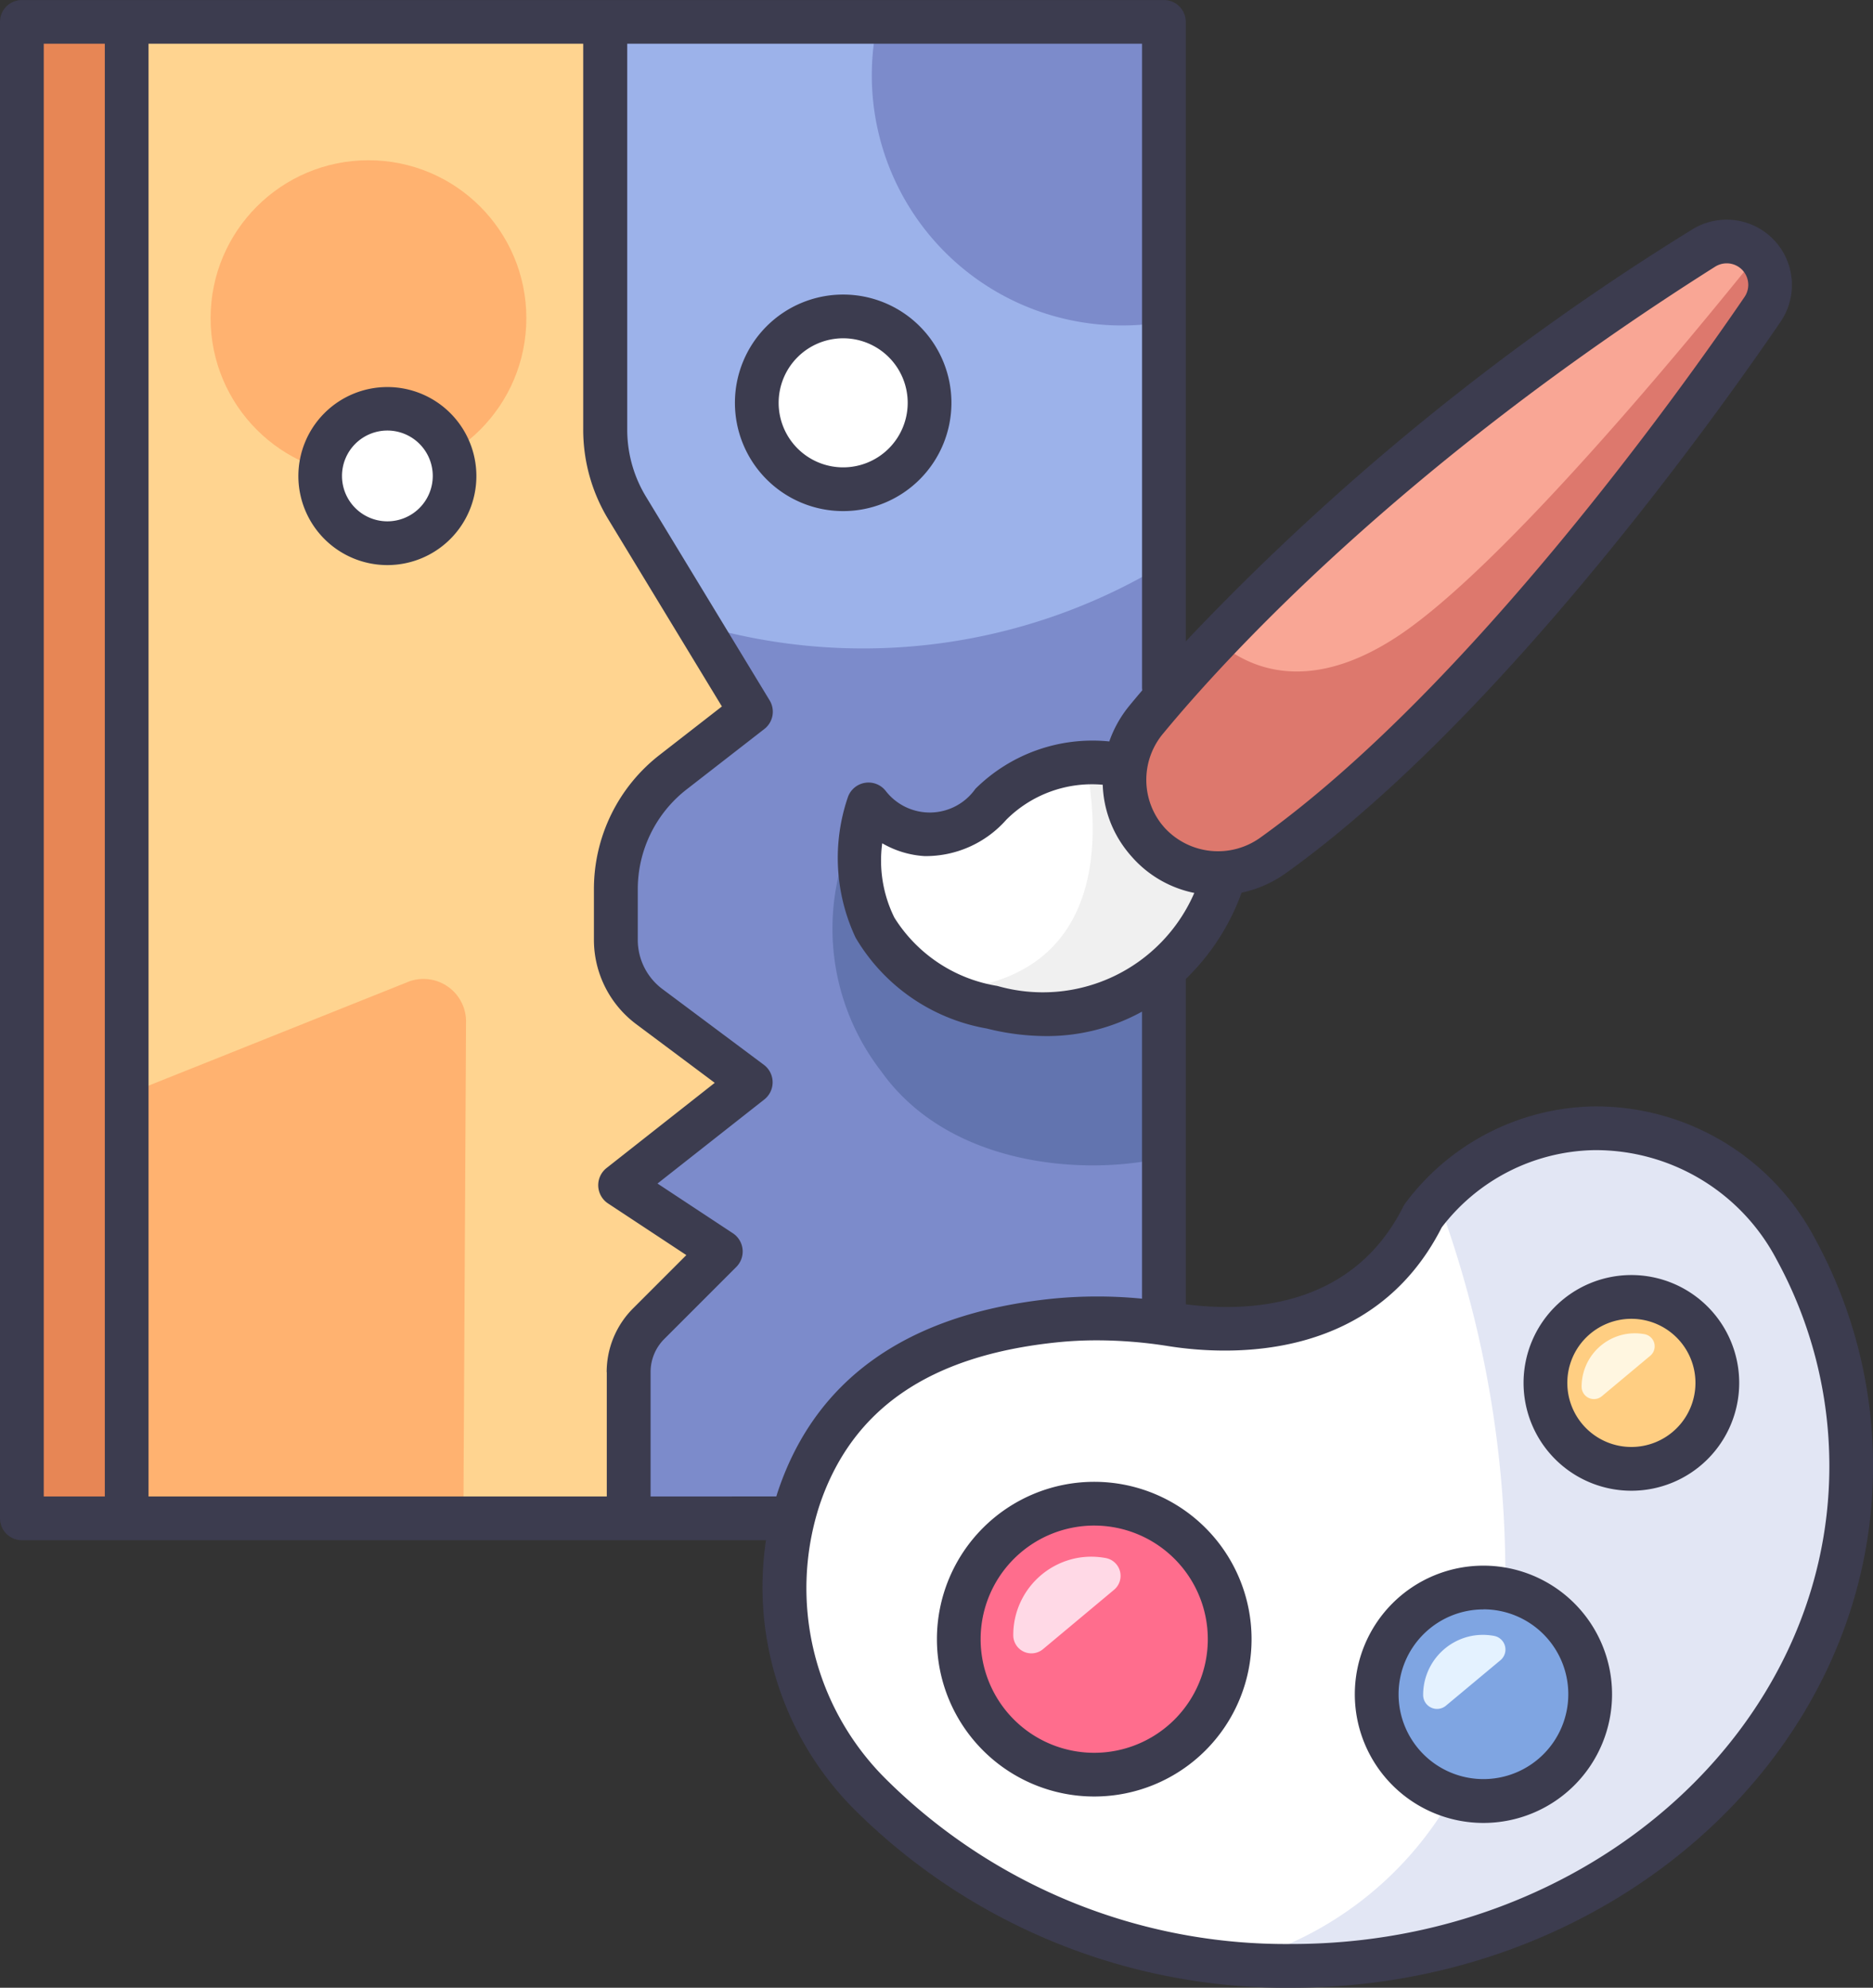
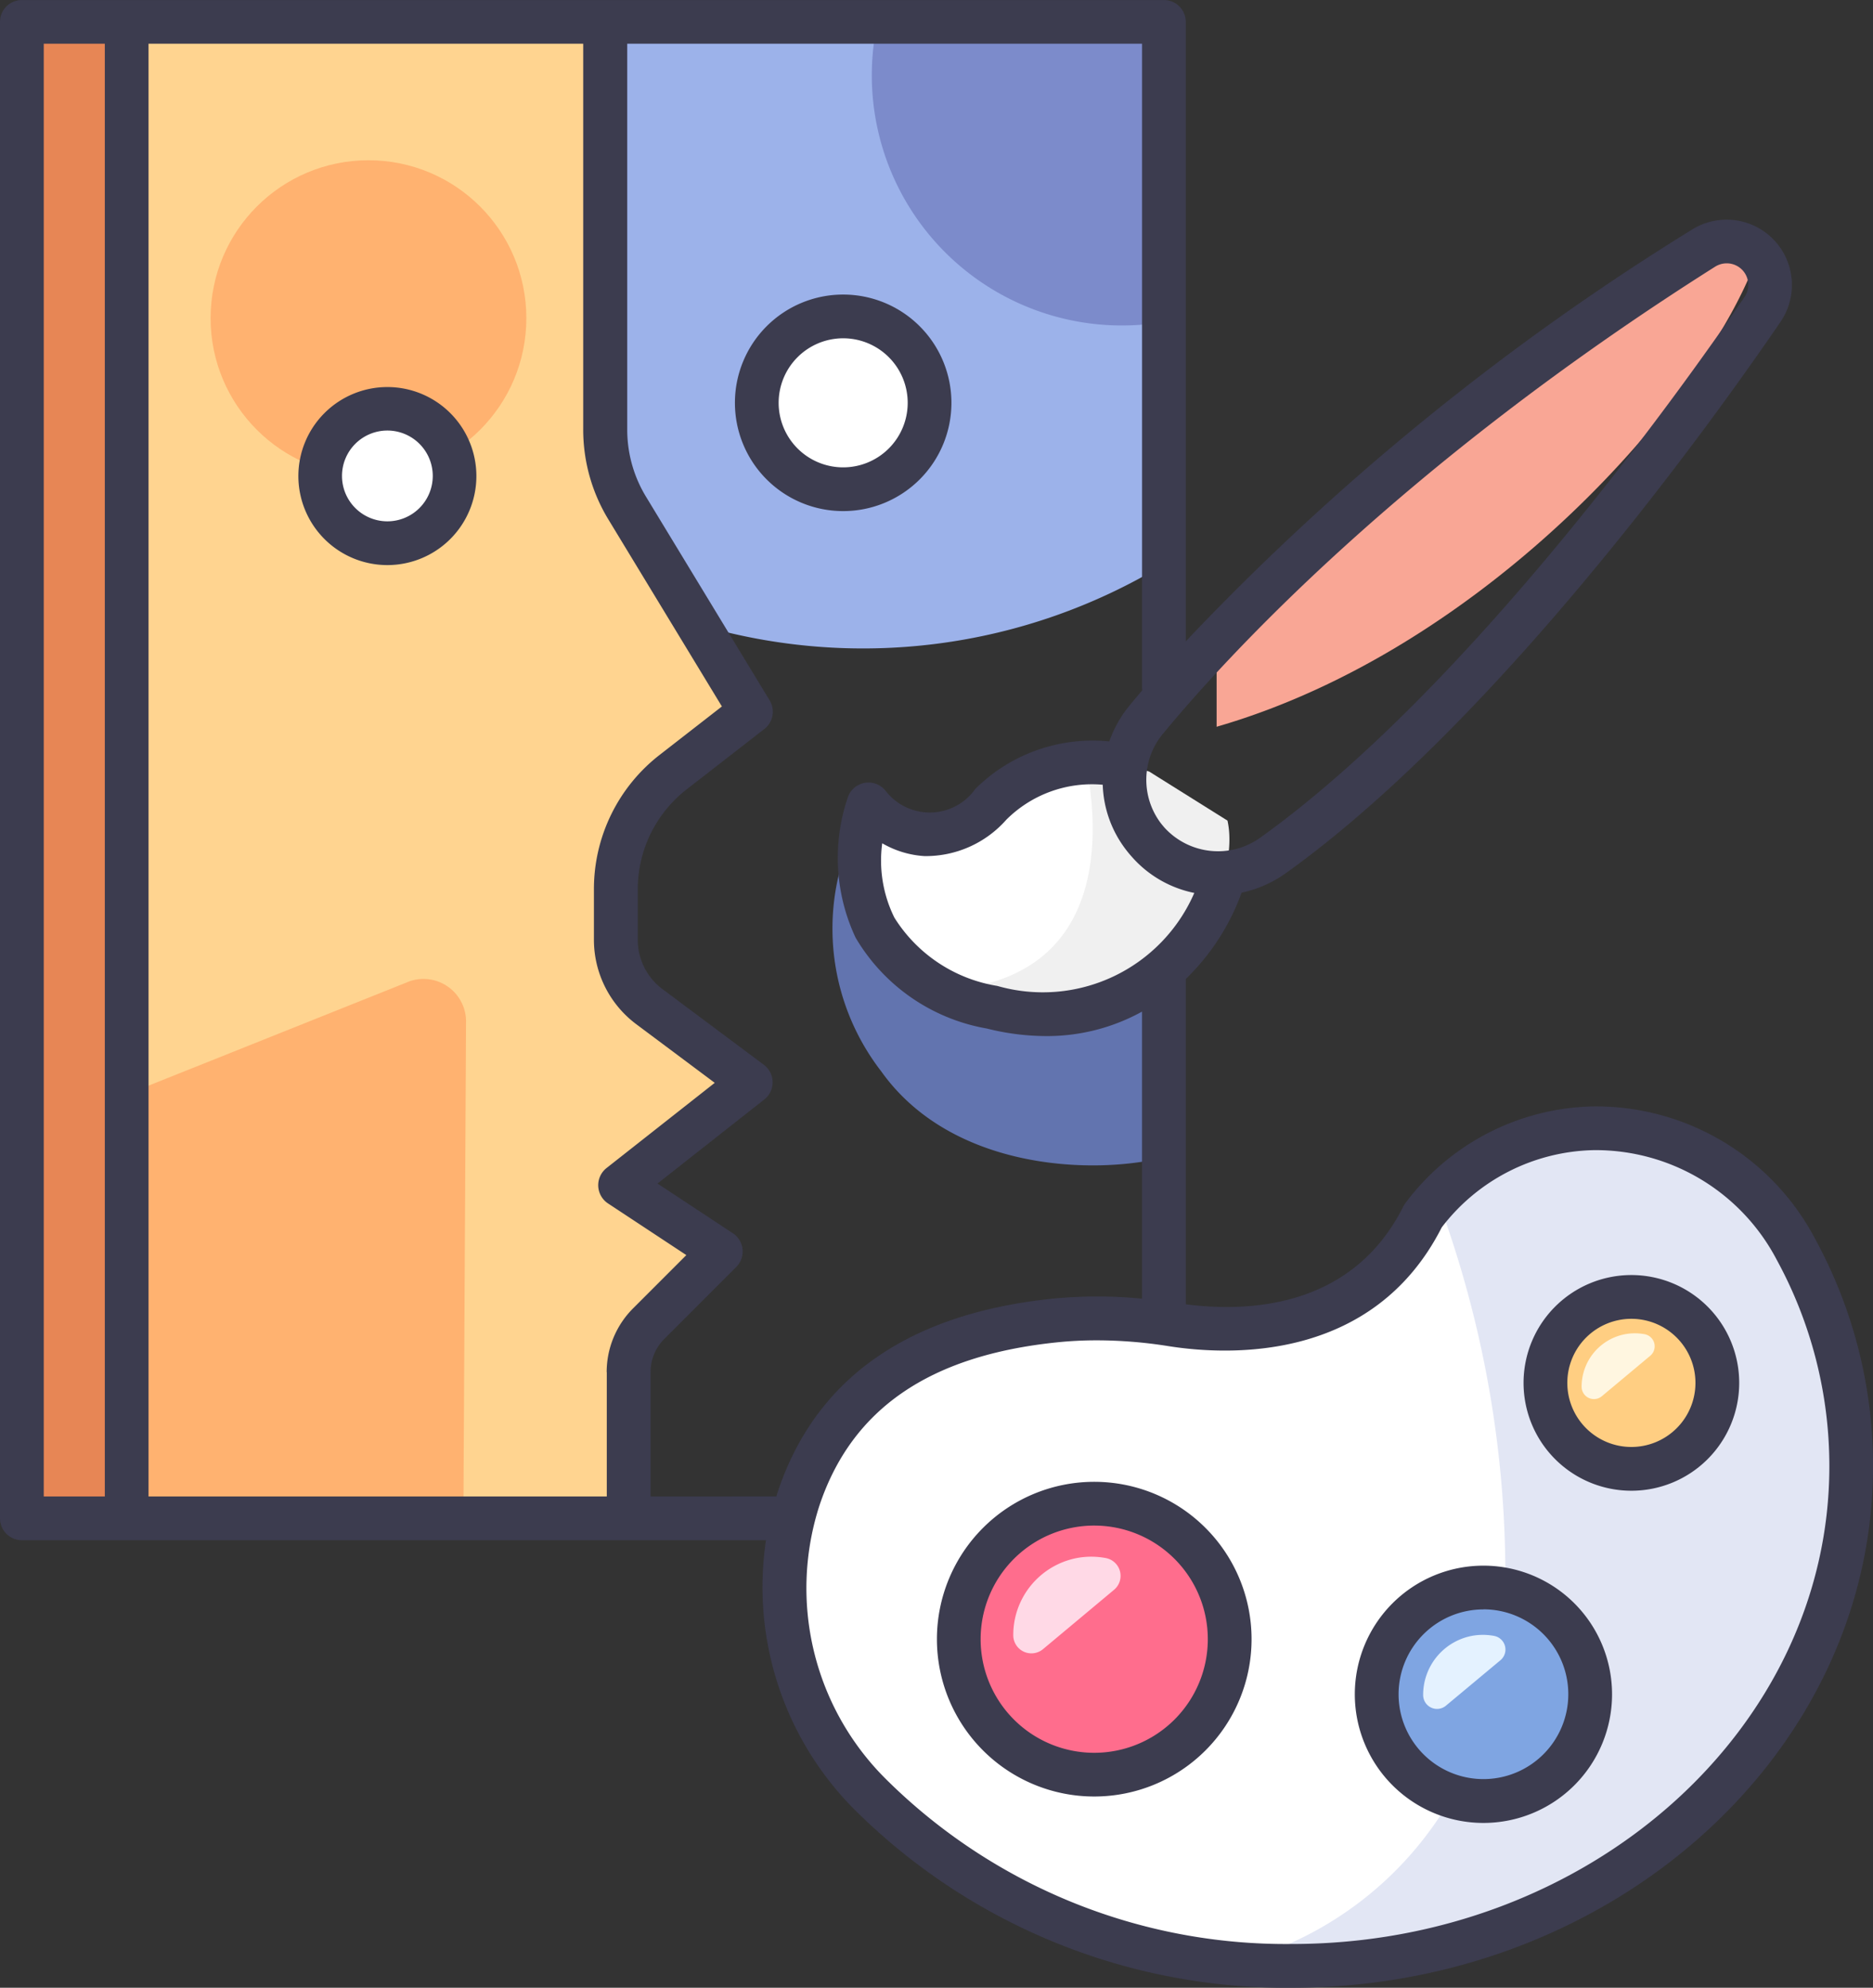
<svg xmlns="http://www.w3.org/2000/svg" width="70.162" height="74.446" viewBox="0 0 70.162 74.446">
  <rect x="0" y="0" width="70.162" height="74.446" fill="#333333" stroke="none" />
  <g id="icon3" transform="translate(-20.129 -10.98)">
    <path id="Path_3482" data-name="Path 3482" d="M23.629,70.526h3.926a354.5,354.5,0,0,0,0-56.047H23.629Z" transform="translate(-2.681 -2.68)" fill="#e78655" />
-     <path id="Path_3483" data-name="Path 3483" d="M98,70.526H77.949L64.873,46.975l12.193-32.5L98,34.8V46.417c-.691,2.822-.483,6.568,0,10.6Z" transform="translate(-34.27 -2.68)" fill="#7c8bcb" />
    <path id="Path_3484" data-name="Path 3484" d="M85.93,33.839a2.337,2.337,0,0,0,.581.695c1.421.981,5.684,1.9,5.684,1.9l4.473.614a21.757,21.757,0,0,0,17.46-2.25V25.717L103.4,14.479H93.2Z" transform="translate(-50.398 -2.68)" fill="#9cb2ea" />
    <path id="Path_3485" data-name="Path 3485" d="M40.4,14.479V54.647L53.012,70.525H59.2V65.048a2.577,2.577,0,0,1,.755-1.822l2.695-2.695-3.77-2.486L63.777,54.2l-3.8-2.837a3.113,3.113,0,0,1-1.251-2.5V46.98a5.586,5.586,0,0,1,2.157-4.41l2.027-1.577a1.237,1.237,0,0,0,.3-1.618l-4.063-6.693a5.646,5.646,0,0,1-.819-2.93V14.479Z" transform="translate(-15.526 -2.68)" fill="#ffd490" />
    <circle id="Ellipse_18" data-name="Ellipse 18" cx="3.236" cy="3.236" r="3.236" transform="translate(48.478 22.831)" fill="#fff" />
    <path id="Path_3486" data-name="Path 3486" d="M170.1,202.757a5.825,5.825,0,0,0-.543.659c-2.285,4.569-7.12,4.417-9.4,4.055a16.947,16.947,0,0,0-4.393-.15c-5.8.6-8.48,3.321-9.6,6.676a10.939,10.939,0,0,0,2.645,11.034,21.772,21.772,0,0,0,13.5,6.347s11.336.151,12.943-13.656S170.1,202.757,170.1,202.757Z" transform="translate(-96.127 -146.886)" fill="#fff" />
    <circle id="Ellipse_19" data-name="Ellipse 19" cx="5.074" cy="5.074" r="5.074" transform="translate(56.045 67.298)" fill="#ff6d8d" />
    <circle id="Ellipse_20" data-name="Ellipse 20" cx="3.999" cy="3.999" r="3.999" transform="translate(71.699 70.438)" fill="#7fa5e2" />
    <path id="Path_3487" data-name="Path 3487" d="M230.988,191.5a8.2,8.2,0,0,0-5.843,2.634,40.405,40.405,0,0,1,2.543,14.651,8.625,8.625,0,0,1-1.992,7.737,13.136,13.136,0,0,1-8.195,6.245c.721.067,1.451.1,2.193.1,11.57,0,20.95-8.379,20.95-18.714a17.015,17.015,0,0,0-2.068-8.117A8.5,8.5,0,0,0,230.988,191.5Z" transform="translate(-151.172 -138.265)" fill="#e2e6f4" />
    <path id="Path_3488" data-name="Path 3488" d="M253.686,273.262a4,4,0,0,0,.818-7.913,17.551,17.551,0,0,1-1.992,7.737A4,4,0,0,0,253.686,273.262Z" transform="translate(-177.987 -194.827)" fill="#7fa5e2" />
    <circle id="Ellipse_21" data-name="Ellipse 21" cx="3.219" cy="3.219" r="3.219" transform="translate(78.019 59.553)" fill="#ffce82" />
-     <path id="Path_3489" data-name="Path 3489" d="M184.755,260.083a2.938,2.938,0,0,0-2.418,2.344,2.99,2.99,0,0,0-.052.583.679.679,0,0,0,1.115.5l2.66-2.222a.679.679,0,0,0-.3-1.187A2.965,2.965,0,0,0,184.755,260.083Z" transform="translate(-124.199 -190.766)" fill="#ffd9e6" />
+     <path id="Path_3489" data-name="Path 3489" d="M184.755,260.083a2.938,2.938,0,0,0-2.418,2.344,2.99,2.99,0,0,0-.052.583.679.679,0,0,0,1.115.5l2.66-2.222a.679.679,0,0,0-.3-1.187A2.965,2.965,0,0,0,184.755,260.083" transform="translate(-124.199 -190.766)" fill="#ffd9e6" />
    <path id="Path_3490" data-name="Path 3490" d="M274.917,224.334a2,2,0,0,0-1.681,1.992.462.462,0,0,0,.759.339l1.81-1.512a.462.462,0,0,0-.2-.808A2.019,2.019,0,0,0,274.917,224.334Z" transform="translate(-193.86 -163.394)" fill="#fff6e0" />
    <path id="Path_3491" data-name="Path 3491" d="M50.923,167.743,40.4,171.949v15.879H53.013l.1-18.6a1.595,1.595,0,0,0-2.187-1.489Z" transform="translate(-15.526 -119.981)" fill="#ffb270" />
    <path id="Path_3492" data-name="Path 3492" d="M165.772,142.3l-1.241-.641s-8.156,3.715-9.827-1.992a8.732,8.732,0,0,0,.476,10c2.592,3.648,7.795,3.909,10.592,3.232Z" transform="translate(-102.044 -98.567)" fill="#6274af" />
    <path id="Path_3493" data-name="Path 3493" d="M166.13,133.032a5.267,5.267,0,0,0-3.558,1.554,2.925,2.925,0,0,1-4.584,0s-1.79,4.775,2.832,6.969c0,0,4.814.948,6.6-3.164S166.13,133.032,166.13,133.032Z" transform="translate(-105.328 -93.482)" fill="#fff" />
    <circle id="Ellipse_22" data-name="Ellipse 22" cx="5.914" cy="5.914" r="5.914" transform="translate(28.018 16.982)" fill="#ffb270" />
    <path id="Path_3494" data-name="Path 3494" d="M159.646,16.478a9.367,9.367,0,0,0,10.941,9.239V14.479H159.862A9.385,9.385,0,0,0,159.646,16.478Z" transform="translate(-106.859 -2.68)" fill="#7c8bcb" />
    <circle id="Ellipse_23" data-name="Ellipse 23" cx="2.514" cy="2.514" r="2.514" transform="translate(32.126 26.295)" fill="#fff" />
    <path id="Path_3495" data-name="Path 3495" d="M249.772,272.579a2.247,2.247,0,0,0-1.893,2.243.52.52,0,0,0,.855.382l2.039-1.7a.52.52,0,0,0-.227-.91A2.278,2.278,0,0,0,249.772,272.579Z" transform="translate(-174.439 -200.343)" fill="#e4f2ff" />
    <path id="Path_3496" data-name="Path 3496" d="M178.9,133.341a6.451,6.451,0,0,0-2.38-.331c.4,2.013,1.174,8.1-5.308,8.52a9.483,9.483,0,0,0,1.795.63c6.149,1.526,9.43-4.235,8.819-6.986Z" transform="translate(-115.716 -93.46)" fill="#f0f0f0" />
    <path id="Path_3497" data-name="Path 3497" d="M235.025,50.038h0q.039.035.075.072c-1.8,5.24-10.129,14.75-20.276,17.681V64.558a95.265,95.265,0,0,1,18.235-14.689,1.63,1.63,0,0,1,1.967.169Z" transform="translate(-149.121 -29.592)" fill="#f9a695" />
-     <path id="Path_3498" data-name="Path 3498" d="M223.783,51.746c-2.492,3.11-9.482,11.617-13.444,14.259-3.564,2.376-5.852,1.066-6.827.184-1.133,1.2-2.007,2.2-2.636,2.966a3.508,3.508,0,0,0-.108,4.375q.088.112.178.215a3.52,3.52,0,0,0,4.688.489c7.883-5.649,15.848-16.812,18.331-20.448A1.619,1.619,0,0,0,223.783,51.746Z" transform="translate(-137.809 -31.224)" fill="#dd786d" />
    <path id="Path_3499" data-name="Path 3499" d="M71.217,72.909a3.334,3.334,0,1,0,3.334,3.334A3.334,3.334,0,0,0,71.217,72.909Zm0,5.029a1.7,1.7,0,1,1,1.7-1.7A1.7,1.7,0,0,1,71.217,77.938Z" transform="translate(-36.577 -47.433)" fill="#3c3c4f" />
    <path id="Path_3500" data-name="Path 3500" d="M145.847,62.162a4.055,4.055,0,1,0-4.055,4.055A4.055,4.055,0,0,0,145.847,62.162Zm-6.472,0a2.417,2.417,0,1,1,2.417,2.417,2.417,2.417,0,0,1-2.417-2.417Z" transform="translate(-90.078 -36.095)" fill="#3c3c4f" />
    <path id="Path_3501" data-name="Path 3501" d="M52.1,78.715a22.906,22.906,0,0,0,16.424,6.711c12,0,21.769-8.763,21.769-19.533a17.731,17.731,0,0,0-2.166-8.506A9.282,9.282,0,0,0,79.8,52.418a9,9,0,0,0-7.051,3.657.848.848,0,0,0-.051.088c-1.9,3.794-5.768,3.973-8.149,3.667V47.644a8.513,8.513,0,0,0,2.089-3.23,4.445,4.445,0,0,0,1.665-.736c8.046-5.766,16.217-17.265,18.529-20.652A2.446,2.446,0,0,0,83.5,19.586,94.2,94.2,0,0,0,64.548,35V11.8a.819.819,0,0,0-.819-.819H20.948a.819.819,0,0,0-.819.819V67.846a.819.819,0,0,0,.819.819H48.823A11.8,11.8,0,0,0,52.1,78.715ZM24.055,67.027H21.768V12.618h2.287ZM74.135,56.95a7.347,7.347,0,0,1,5.7-2.894,7.658,7.658,0,0,1,6.851,4.109,16.11,16.11,0,0,1,1.97,7.728c0,9.867-9.031,17.895-20.131,17.895a21.261,21.261,0,0,1-15.248-6.214,10.071,10.071,0,0,1-2.455-10.2c1.211-3.626,4.124-5.628,8.906-6.12a14.572,14.572,0,0,1,1.493-.075,17.113,17.113,0,0,1,2.688.219C66.128,61.747,71.562,62.018,74.135,56.95Zm-16.65-9.045a5.6,5.6,0,0,1-3.852-2.556,4.819,4.819,0,0,1-.456-2.786,3.585,3.585,0,0,0,1.582.48,4.021,4.021,0,0,0,3.065-1.361,4.541,4.541,0,0,1,3.613-1.311,4.209,4.209,0,0,0,.876,2.44q.1.131.208.251a4.232,4.232,0,0,0,2.346,1.361A6.186,6.186,0,0,1,57.486,47.905ZM63.7,38.453c2.29-2.775,8.887-10.034,20.676-17.484a.815.815,0,0,1,.435-.126.805.805,0,0,1,.668,1.258c-2.274,3.331-10.3,14.634-18.13,20.244a2.715,2.715,0,0,1-3.595-.364c-.05-.057-.1-.117-.148-.179a2.7,2.7,0,0,1,.094-3.35ZM42.859,62.369v4.658H25.693V12.618H41.976V27.073a6.465,6.465,0,0,0,.939,3.356l4.256,7.01L44.85,39.244A6.365,6.365,0,0,0,42.377,44.3v1.883a3.949,3.949,0,0,0,1.581,3.152l2.945,2.2-4.052,3.19a.819.819,0,0,0,.056,1.328l2.932,1.934-1.984,1.984a3.374,3.374,0,0,0-1,2.4ZM44.5,67.027V62.369a1.745,1.745,0,0,1,.515-1.243l2.694-2.694a.819.819,0,0,0-.128-1.264l-2.822-1.861,4-3.148a.819.819,0,0,0-.017-1.3l-3.8-2.837a2.3,2.3,0,0,1-.922-1.838V44.3a4.737,4.737,0,0,1,1.84-3.763l2.9-2.253a.819.819,0,0,0,.2-1.072l-4.635-7.634a4.829,4.829,0,0,1-.7-2.5V12.618H62.91V36.749a.842.842,0,0,0,.008.085c-.17.2-.333.394-.483.577a4.374,4.374,0,0,0-.752,1.338,6.226,6.226,0,0,0-5.017,1.776,2.089,2.089,0,0,1-3.369.064.819.819,0,0,0-1.4.228,7.019,7.019,0,0,0,.284,5.284,7.123,7.123,0,0,0,4.914,3.4,9.166,9.166,0,0,0,2.214.283,7.361,7.361,0,0,0,3.6-.916V59.619a17.126,17.126,0,0,0-3.352,0c-5.414.557-8.876,2.99-10.292,7.231-.02.059-.037.117-.055.176Z" fill="#3c3c4f" />
    <path id="Path_3502" data-name="Path 3502" d="M170.066,253.967a5.893,5.893,0,1,0,5.893-5.893A5.893,5.893,0,0,0,170.066,253.967Zm10.147,0a4.255,4.255,0,1,1-4.254-4.254A4.255,4.255,0,0,1,180.213,253.967Z" transform="translate(-114.84 -181.596)" fill="#3c3c4f" />
    <path id="Path_3503" data-name="Path 3503" d="M241.761,271.125a4.818,4.818,0,1,0-4.818-4.818A4.818,4.818,0,0,0,241.761,271.125Zm0-8a3.179,3.179,0,1,1-3.179,3.179A3.18,3.18,0,0,1,241.761,263.128Z" transform="translate(-166.063 -191.871)" fill="#3c3c4f" />
    <path id="Path_3504" data-name="Path 3504" d="M267.984,223.068a4.039,4.039,0,1,0-4.039-4.039,4.039,4.039,0,0,0,4.039,4.039Zm0-6.439a2.4,2.4,0,1,1-2.4,2.4,2.4,2.4,0,0,1,2.4-2.4Z" transform="translate(-186.744 -156.256)" fill="#3c3c4f" />
  </g>
</svg>